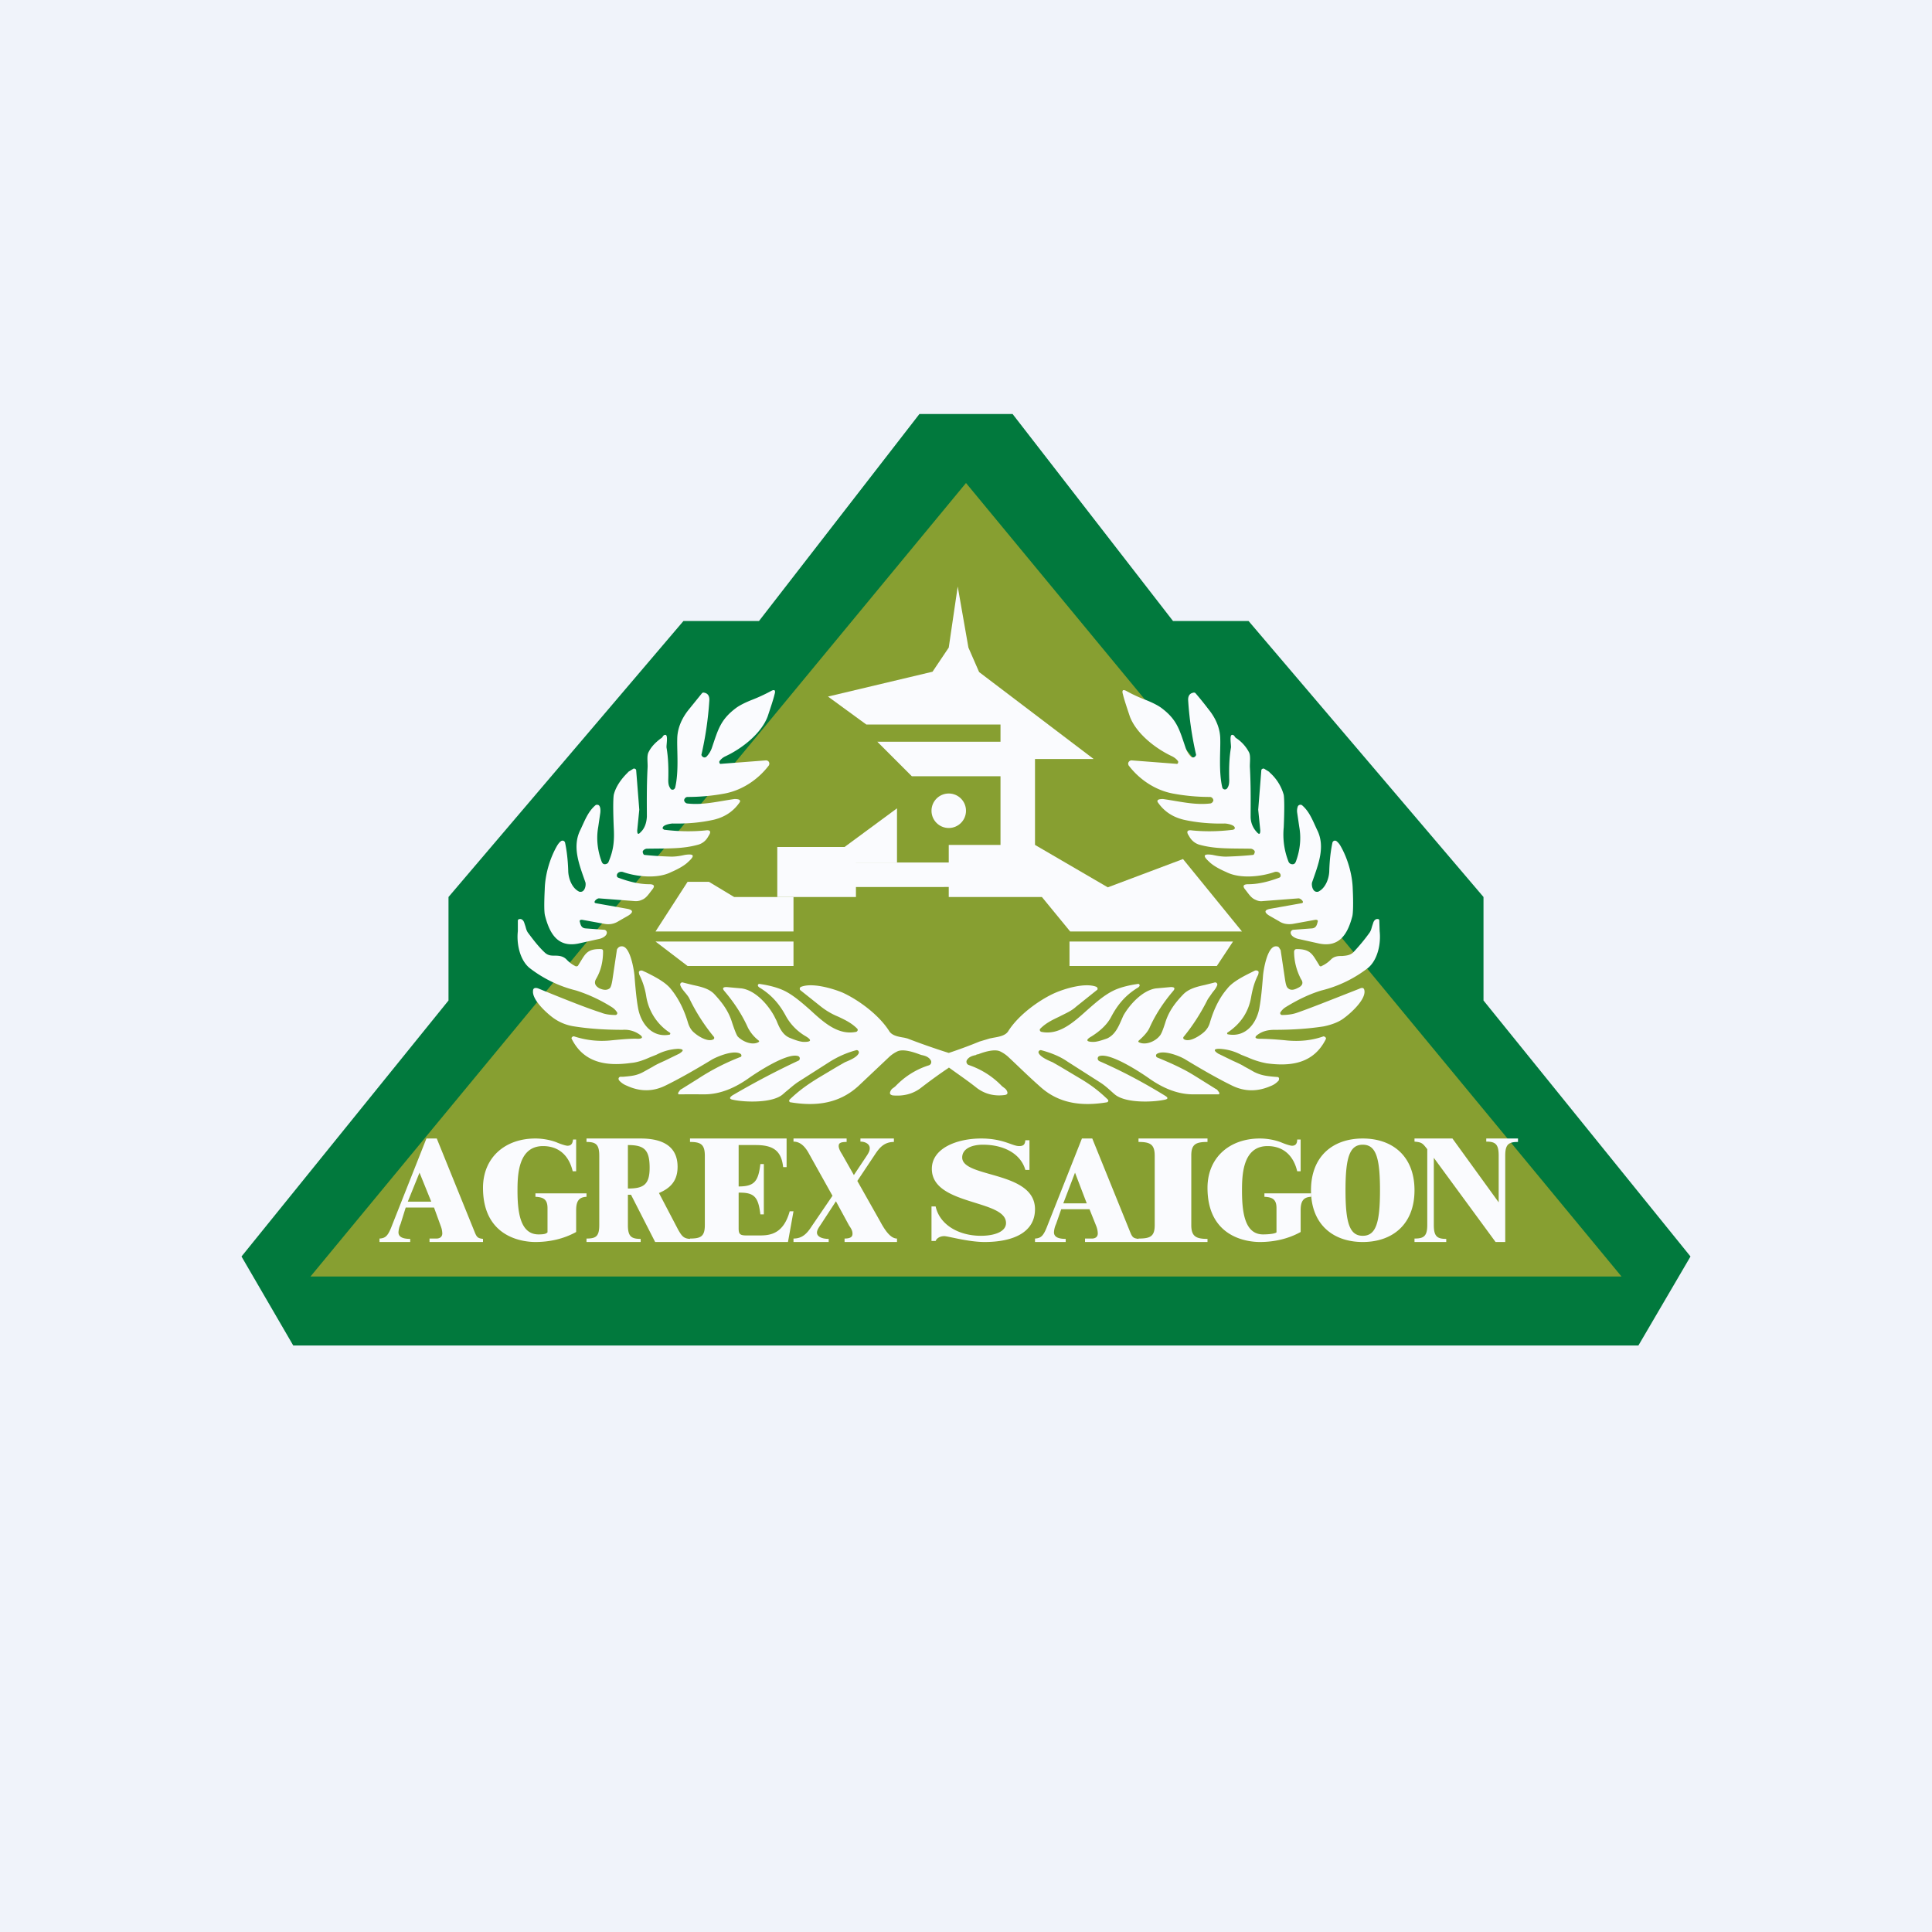
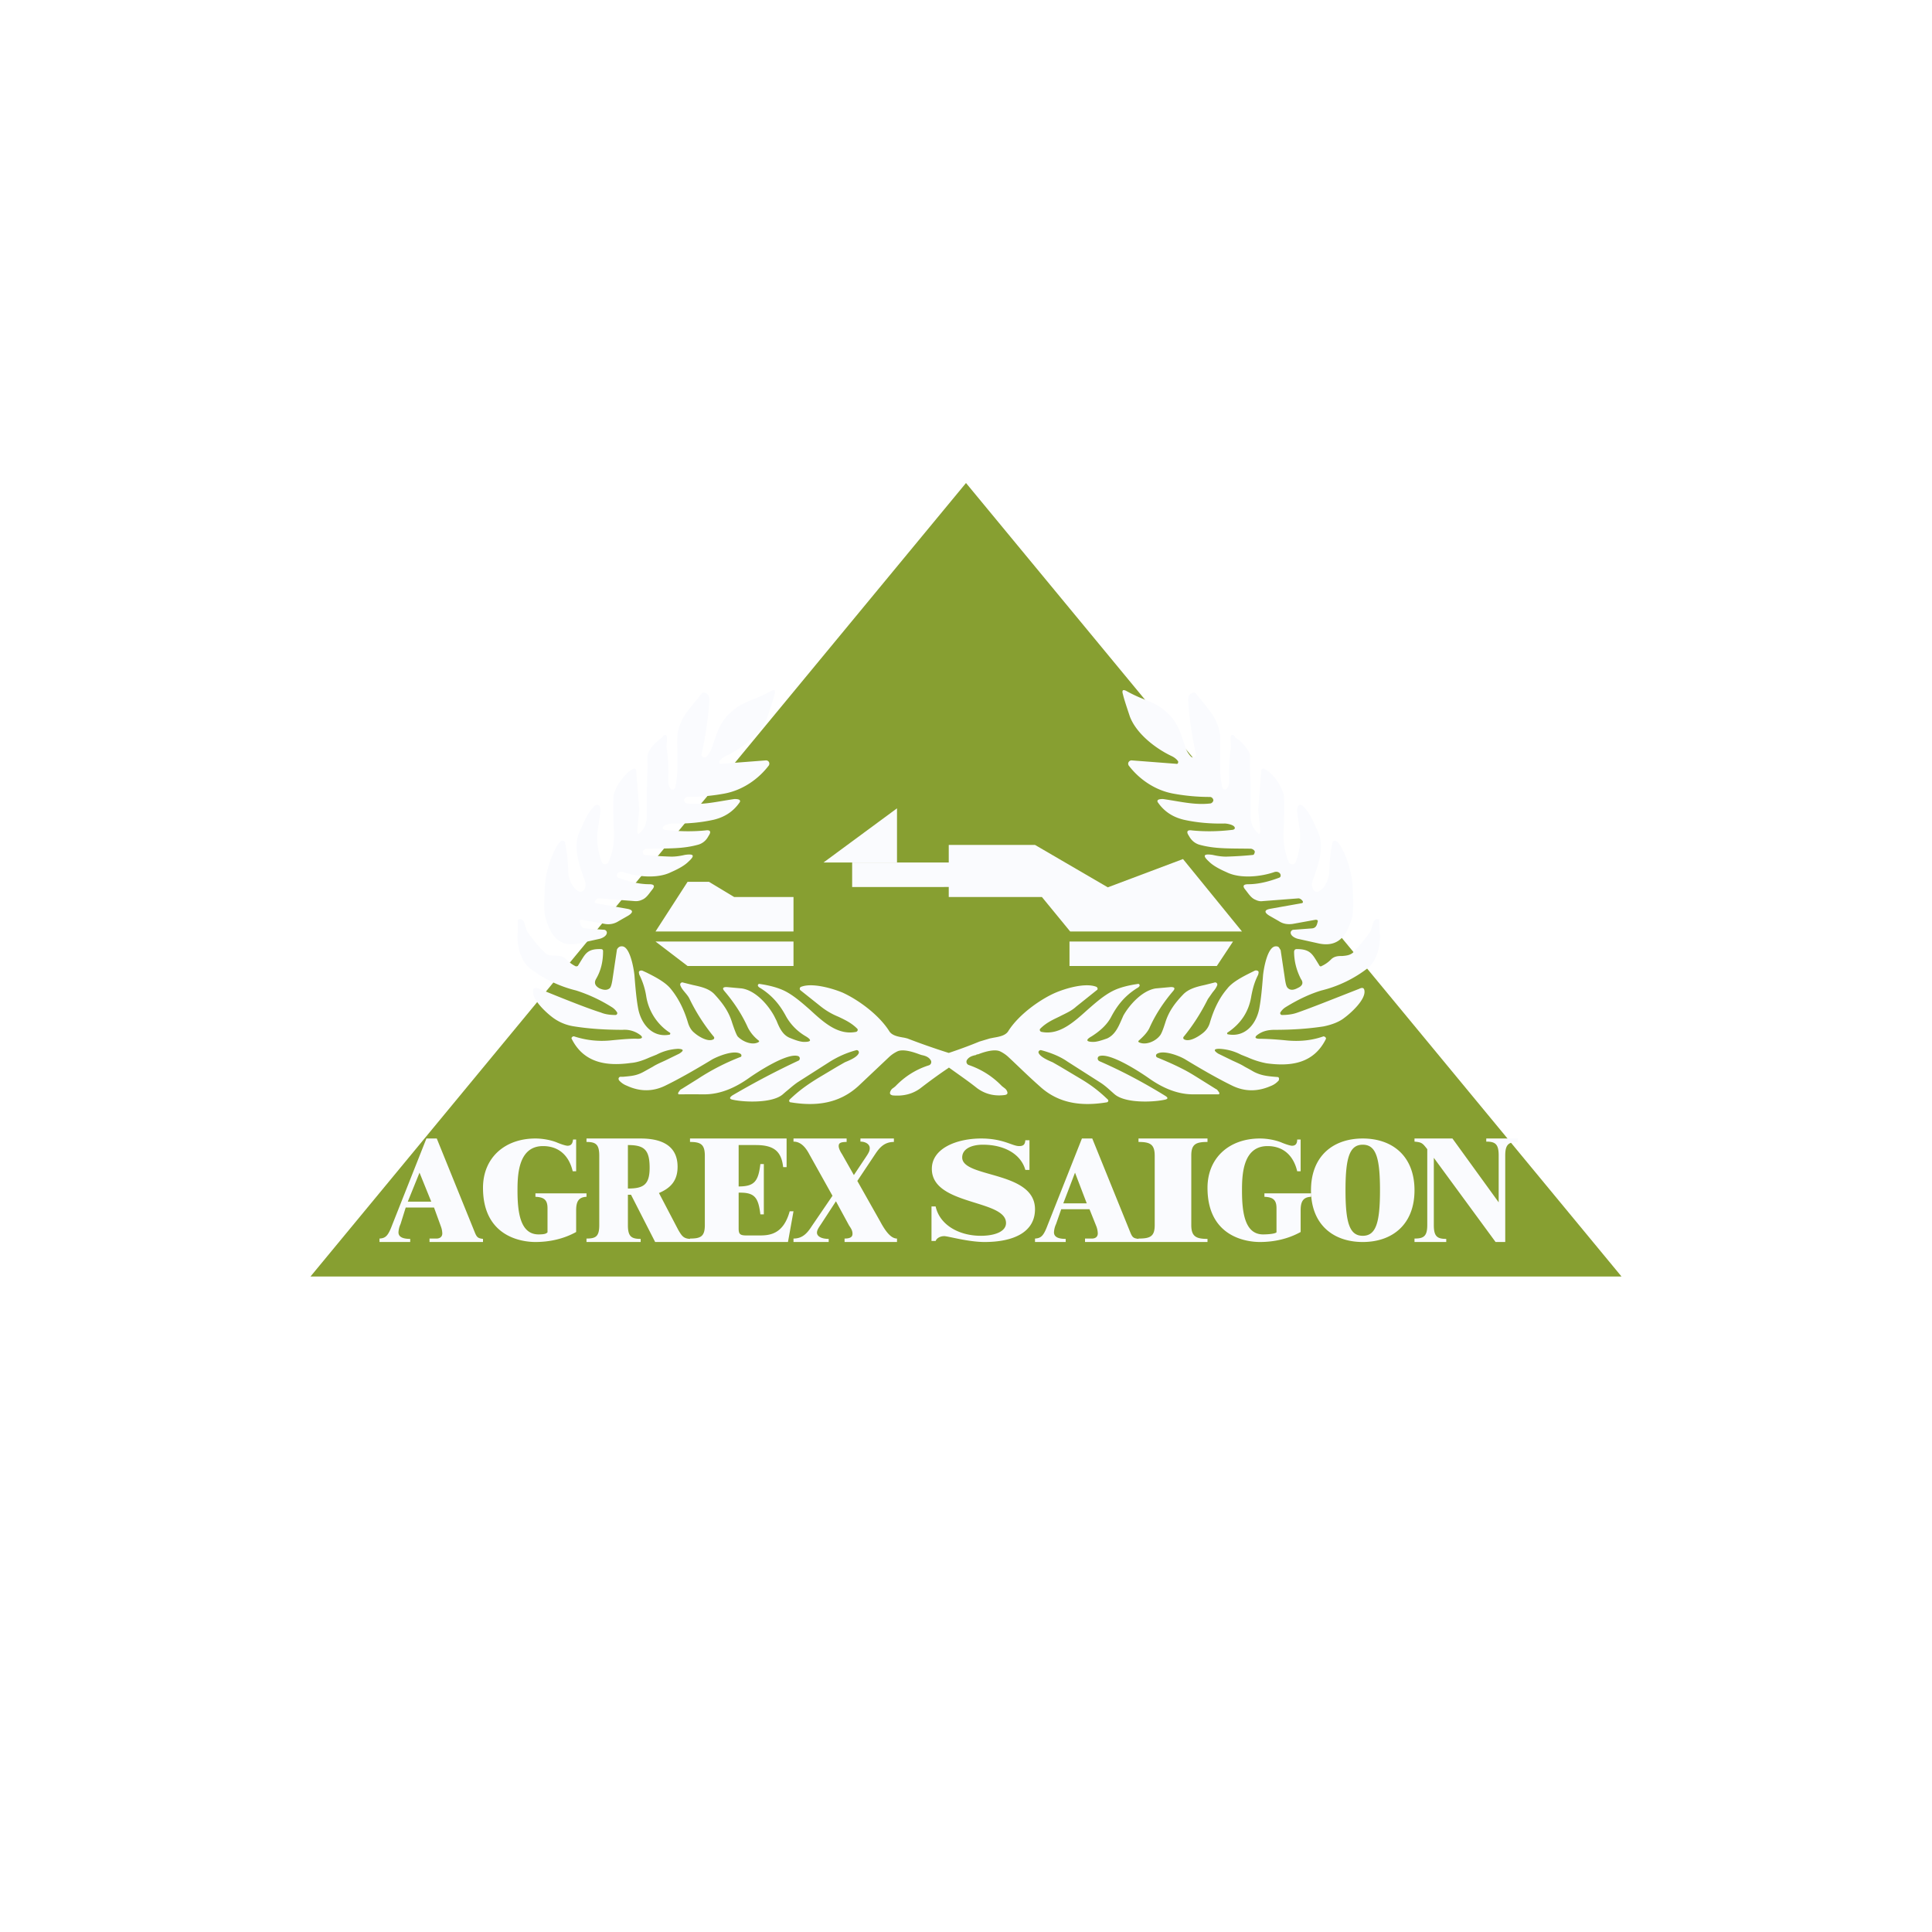
<svg xmlns="http://www.w3.org/2000/svg" width="56" height="56" viewBox="0 0 56 56">
-   <path fill="#F0F3FA" d="M0 0h56v56H0z" />
-   <path d="M26.65 12h2.7L34 18h2.19L43 26v3l6 7.42L47.49 39H8.5L7 36.42 13 29v-3l6.81-8H22l4.65-6Z" fill="#01793D" />
  <path d="m28 14 19 23H9l19-23Z" fill="#879F31" />
  <path d="M41.92 36H41v-.1c.26 0 .37-.06.37-.39v-2.2c-.14-.18-.16-.2-.37-.22V33h1.1l1.34 1.85v-1.36c0-.33-.1-.4-.36-.4V33H44v.1c-.26 0-.37.06-.37.39V36h-.28l-1.79-2.44v1.95c0 .33.1.4.36.4V36ZM39 34.5c0 .95.12 1.32.5 1.32s.5-.37.5-1.32c0-.95-.12-1.32-.5-1.32s-.5.37-.5 1.32Zm-1 0c0-.99.64-1.5 1.5-1.5s1.5.51 1.5 1.5-.64 1.5-1.5 1.5-1.5-.51-1.5-1.5ZM37.7 33.95h-.1c-.1-.43-.38-.73-.86-.73-.72 0-.74.84-.74 1.29 0 .63.08 1.27.61 1.27.17 0 .35-.02.39-.06v-.7c0-.24-.1-.32-.35-.33v-.1H38v.1c-.23.01-.3.14-.3.39v.63c-.36.2-.77.29-1.18.29-.44 0-1.52-.18-1.52-1.57 0-.87.63-1.43 1.52-1.43.2 0 .43.04.61.11.09.04.26.1.32.1.13 0 .15-.1.15-.18h.1v.92ZM35 36h-2v-.1c.34 0 .47-.06.47-.39V33.5c0-.33-.13-.4-.47-.4V33h2v.1c-.33 0-.47.06-.47.39v2.02c0 .33.14.4.47.4V36ZM30.89 36H30v-.1c.18-.01.25-.08.37-.4l.99-2.5h.3l1.09 2.69c.07.18.1.2.25.22V36h-1.55v-.1h.2c.1 0 .17-.05.17-.15a.63.63 0 0 0-.04-.2l-.2-.5h-.82l-.15.43a.64.64 0 0 0-.06.24c0 .1.07.19.34.19V36Zm.61-1.12-.34-.89-.34.89h.68ZM27 35.97v-1h.12c.12.54.68.85 1.31.85.4 0 .73-.12.73-.37 0-.69-2.15-.5-2.15-1.57 0-.6.73-.88 1.43-.88.64 0 .9.22 1.1.22.12 0 .17-.04.18-.17h.12v.86h-.12c-.13-.46-.61-.73-1.23-.73-.33 0-.6.12-.6.37 0 .6 2.11.38 2.11 1.5 0 .67-.63.95-1.46.95-.48 0-1.06-.17-1.17-.17-.12 0-.22.06-.25.14H27ZM24.02 36H23v-.1c.25 0 .39-.14.53-.36l.6-.88-.67-1.2c-.1-.19-.24-.37-.46-.37V33h1.54v.1c-.19 0-.23.04-.23.12 0 .06.04.15.1.24l.34.6.36-.54c.08-.12.1-.17.1-.24 0-.12-.13-.19-.27-.19V33h.97v.1c-.28 0-.42.17-.54.35l-.52.78.66 1.17c.15.28.31.5.49.5v.1h-1.52v-.1c.2 0 .23-.07.23-.14 0-.09-.04-.15-.1-.24l-.38-.7-.43.66c-.06.09-.12.17-.12.25 0 .1.12.18.34.18V36ZM22.84 36H20v-.1c.31 0 .43-.06.43-.39V33.5c0-.33-.12-.4-.43-.4V33h2.8v.83h-.1c-.05-.46-.27-.64-.79-.64h-.5v1.2c.46 0 .57-.15.63-.65h.1v1.46h-.1c-.06-.5-.17-.64-.63-.63v1.03c0 .16.03.21.22.21h.4c.3 0 .68-.05.86-.7H23l-.16.89ZM20 36h-1.01l-.7-1.37h-.09v.88c0 .33.1.4.37.4V36H17v-.1c.27 0 .37-.06.37-.39V33.5c0-.33-.1-.4-.37-.4V33h1.57c.71 0 1.07.28 1.07.82 0 .41-.21.62-.54.76l.56 1.07c.1.17.15.25.34.26V36Zm-1.8-2.81v1.26c.44 0 .63-.1.63-.6 0-.53-.16-.66-.63-.66ZM16.7 33.95h-.1c-.1-.43-.38-.73-.86-.73-.72 0-.74.84-.74 1.29 0 .63.08 1.27.61 1.27.17 0 .22-.02.26-.06v-.7c0-.24-.1-.32-.35-.33v-.1H17v.1c-.23.01-.3.14-.3.39v.63c-.36.2-.77.29-1.18.29-.44 0-1.52-.18-1.52-1.57 0-.87.63-1.43 1.52-1.43.2 0 .43.04.61.11.09.04.26.1.32.1.13 0 .15-.1.16-.18h.09v.92ZM11.89 36H11v-.1c.18-.01.25-.08.37-.4l.99-2.5h.3l1.09 2.69c.07.18.1.2.25.22V36h-1.55v-.1h.2c.1 0 .17-.05.17-.15a.63.63 0 0 0-.04-.2l-.2-.55h-.82l-.15.48a.64.64 0 0 0-.06.24c0 .1.07.19.34.19V36Zm.61-1.17-.34-.84-.34.84h.68ZM18.2 22.38l.16-.1c.03-.01.08.01.08.05l.09 1.14-.06.6c0 .11.03.13.1.05.11-.1.17-.26.18-.45 0-.27-.01-.86.02-1.41.01-.15-.03-.35.03-.46.08-.16.2-.28.36-.4.06-.03.05-.1.13-.1.08.01.02.3.03.37.05.29.06.6.05.94 0 .1.01.17.06.24.01.03.04.04.07.04.03 0 .06-.03.07-.06.11-.46.05-1.07.06-1.4 0-.3.12-.6.34-.87l.38-.47a.07.07 0 0 1 .07-.01c.1.02.15.1.14.23a9.8 9.8 0 0 1-.23 1.57c.02.07.1.1.15.05a.7.7 0 0 0 .16-.27c.17-.5.24-.79.67-1.12.1-.08.27-.17.5-.26.18-.07.35-.15.52-.24.12-.07.16-.04.12.09-.03.13-.1.34-.2.64-.19.5-.75.93-1.22 1.15a.43.43 0 0 0-.18.15v.02c0 .03.02.06.05.05l1.3-.1c.06 0 .1.04.1.1l-.01.04c-.3.4-.76.72-1.28.82-.32.06-.68.1-1.08.1-.05 0-.09.04-.1.09 0 .05.05.1.1.1.45.05.87-.06 1.36-.13.04 0 .15 0 .16.05v.03c-.18.27-.43.44-.76.52-.36.08-.75.12-1.19.11-.06 0-.32.04-.29.15l.04.03c.4.05.8.06 1.2.02.13-.02.17.03.1.14l-.03.05a.47.47 0 0 1-.27.22c-.46.13-.87.11-1.5.12-.05 0-.13.05-.12.1.01.05.03.08.05.08.19.02.45.04.78.05.13 0 .26-.02.39-.05.27-.04.3.02.1.2-.1.1-.27.2-.5.3-.4.2-1 .13-1.38 0-.08-.03-.17 0-.19.08 0 .04 0 .06.04.08.32.12.62.19.9.19.14 0 .17.05.09.15-.09.11-.17.25-.3.3a.41.41 0 0 1-.2.04l-1.04-.08c-.07-.01-.2.12-.1.14l.9.16c.18.03.2.1.04.2l-.28.16a.55.55 0 0 1-.4.08l-.66-.12c-.06 0-.08.02-.06.07.02.09.05.17.16.18l.54.04c.04 0 .08.04.08.08 0 .1-.13.16-.2.18l-.63.14c-.6.12-.83-.3-.96-.8-.03-.1-.03-.37-.01-.78.01-.42.15-.9.36-1.26.03-.05.07-.1.1-.12a.08.08 0 0 1 .08-.02.08.08 0 0 1 .05.06c.05.24.08.5.09.8 0 .21.1.52.33.62h.03c.12 0 .16-.18.14-.27-.18-.52-.4-1.04-.14-1.54.13-.28.22-.52.43-.7a.08.08 0 0 1 .07-.01c.02 0 .04.02.05.04.02.04.03.1.02.19l-.06.41c-.06.33-.02.66.08.95.02.06.04.13.11.13.05 0 .1-.03.11-.07.15-.35.17-.62.15-1-.02-.48-.02-.8 0-.94.05-.21.19-.44.42-.66Z" fill="#FAFBFE" />
  <path d="M27.5 30.95c-.3.2-.57.4-.83.6-.22.16-.49.23-.8.2-.07-.02-.09-.05-.06-.12a.2.2 0 0 1 .06-.08.71.71 0 0 0 .09-.07c.26-.27.58-.48.96-.6a.1.1 0 0 0 .05-.16c-.06-.09-.16-.12-.26-.14l-.06-.02c-.16-.06-.48-.17-.65-.08a.96.96 0 0 0-.22.15l-.9.85c-.57.52-1.25.59-1.97.47-.03 0-.05-.05-.02-.08.25-.24.48-.41.82-.62l.57-.34.21-.12c.17-.07.35-.15.4-.26.02-.05-.02-.1-.07-.09-.3.08-.55.2-.76.33l-.94.6c-.13.09-.25.2-.35.28l-.08.07c-.3.26-1.1.23-1.43.16-.12-.02-.13-.06-.03-.13.65-.38 1.28-.71 1.9-1 .07-.02.07-.12 0-.14-.32-.1-1.2.48-1.44.65-.37.26-.8.46-1.27.46a60.47 60.47 0 0 0-.75 0 .04.04 0 0 1-.01-.05c.04-.06.07-.1.09-.1l.48-.3a6.6 6.6 0 0 1 1.25-.64.06.06 0 0 0-.01-.08c-.19-.13-.67.07-.83.16-.56.34-1.01.59-1.36.76-.35.17-.72.18-1.11 0a.57.57 0 0 1-.23-.16l-.01-.03a.06.06 0 0 1 .06-.07h.08c.22-.02.38-.03.58-.14l.27-.15c.11-.07.23-.12.36-.18l.41-.2c.14-.09.13-.13-.03-.14a1.5 1.5 0 0 0-.63.17l-.2.08c-.22.1-.4.15-.54.16-.71.1-1.37 0-1.72-.7-.02-.03.03-.08.07-.07.34.11.68.15 1.03.12.4-.04.67-.06.81-.05.15 0 .17-.05.05-.13a.75.75 0 0 0-.48-.13c-.5 0-.97-.03-1.41-.1a1.37 1.37 0 0 1-.61-.25c-.19-.14-.61-.52-.58-.78 0-.08.06-.1.15-.07.83.34 1.44.58 1.82.7.12.05.26.07.42.07.04 0 .06-.04.05-.07a.47.47 0 0 0-.16-.16 4.5 4.5 0 0 0-1.03-.48 3.6 3.6 0 0 1-1.36-.66c-.28-.24-.37-.71-.33-1.06v-.3c0-.03.02-.05.05-.05.05-.01.1.02.13.09l.04.12c.02.07.03.12.07.18.15.2.3.4.48.57.1.1.2.1.3.1.12 0 .24.01.34.11a.9.9 0 0 0 .27.2c.02 0 .06 0 .07-.03l.08-.13c.13-.21.2-.35.57-.34.05 0 .07.02.07.06 0 .3-.06.56-.2.8-.07.12-.03.21.1.28.14.06.23.05.3-.01.03-.04.05-.11.07-.23l.13-.87c0-.03.03-.06.05-.08a.14.14 0 0 1 .1-.03c.23 0 .34.64.36.84.03.39.06.7.1.92.07.45.39.9.92.8.02-.01.03-.05 0-.06a1.55 1.55 0 0 1-.68-1.06 2.12 2.12 0 0 0-.2-.62c-.01-.05-.02-.08 0-.1a.1.1 0 0 1 .1-.01l.11.05c.22.11.54.27.7.47.24.29.4.64.5.98.04.13.1.23.19.3.1.09.38.27.54.19a.05.05 0 0 0 .02-.08 5.5 5.5 0 0 1-.7-1.09c-.03-.07-.09-.14-.14-.2-.05-.06-.1-.12-.13-.2-.02-.05.03-.1.08-.08l.28.07c.23.05.47.1.63.27.23.25.41.49.51.82.07.21.12.34.16.4.13.14.41.27.6.17.03-.02.03-.03.01-.05a1.12 1.12 0 0 1-.31-.37c-.17-.38-.4-.73-.68-1.06-.07-.08-.05-.12.06-.12l.44.04c.4.06.76.47.94.8l.07.14c.08.2.18.42.4.5.17.07.3.11.4.11.2 0 .23-.05.05-.16a1.54 1.54 0 0 1-.57-.57c-.18-.34-.4-.61-.75-.83a.16.16 0 0 1-.07-.06c-.01-.03.01-.07.05-.06.27.04.51.1.72.2.26.13.5.34.75.56.4.37.81.73 1.32.63.05-.01.07-.07.03-.1-.16-.16-.35-.25-.54-.34a2.08 2.08 0 0 1-.5-.29l-.59-.47a.06.06 0 0 1 .02-.11c.32-.12.9.05 1.19.17.46.21 1.05.64 1.35 1.11.08.14.27.17.45.2l.08.02a20.69 20.69 0 0 0 1.2.42c.3-.1.6-.21.89-.33l.3-.09.1-.02c.17-.03.36-.06.44-.2.3-.47.9-.9 1.35-1.1.3-.13.87-.3 1.19-.18.05.02.06.08.02.1l-.6.48c-.14.13-.32.2-.49.29-.19.09-.38.18-.54.34-.04.03-.02.09.03.1.5.1.91-.26 1.32-.63.25-.22.49-.43.75-.56.2-.1.45-.16.72-.2.04-.01.06.03.05.06a.16.16 0 0 1-.07.06c-.35.22-.57.49-.75.83-.13.25-.35.43-.57.57-.18.1-.16.16.05.16.1 0 .23-.04.4-.1.22-.1.32-.32.4-.5l.07-.16c.18-.32.55-.73.94-.79l.44-.04c.11 0 .13.04.06.12-.28.33-.51.68-.68 1.06-.05.11-.15.23-.31.37-.02.02-.02.03 0 .05.2.1.48-.03.6-.18.05-.05.1-.18.17-.4.1-.32.28-.56.51-.8.16-.17.4-.23.63-.28l.28-.07c.05-.02.1.03.08.08-.03.08-.08.14-.13.2l-.14.2c-.2.4-.43.76-.7 1.09a.05.05 0 0 0 .02.08c.16.08.43-.1.54-.19a.58.58 0 0 0 .2-.3c.1-.34.25-.69.5-.98.15-.2.47-.36.69-.47l.1-.05a.1.1 0 0 1 .11.01c.02.02.01.05 0 .1-.1.2-.15.36-.2.62-.07.45-.3.8-.69 1.06-.02.01-.01.05.01.05.53.1.85-.34.92-.8.04-.22.07-.52.1-.91.02-.2.13-.84.37-.84.03 0 .06 0 .09.03l.05.08.13.87c.02.12.04.2.08.23.06.06.15.07.28 0 .14-.06.18-.15.1-.26-.13-.25-.2-.52-.2-.8.01-.05.03-.07.08-.07.36 0 .44.13.57.34l.08.13c.01.03.05.04.07.02a.9.9 0 0 0 .27-.19c.1-.1.22-.1.33-.1.11-.01.22-.02.31-.1.17-.18.33-.37.48-.58.04-.06.05-.11.07-.18l.04-.12c.03-.07.08-.1.13-.09.03 0 .04.02.04.05l.01.3c.04.35-.05.82-.33 1.06a3.6 3.6 0 0 1-1.36.66c-.3.09-.64.24-1.03.48a.47.47 0 0 0-.16.16c-.01.03.01.07.05.07.16 0 .3-.02.42-.06.38-.13.98-.37 1.82-.7.1-.05.14-.02.15.06.03.26-.39.64-.58.78-.15.12-.36.2-.6.25-.45.07-.92.1-1.42.1-.2 0-.35.04-.48.13-.12.08-.1.13.05.13.14 0 .41.01.8.05.36.03.7 0 1.04-.12.04 0 .09.04.07.08-.35.7-1 .8-1.72.7a2.42 2.42 0 0 1-.54-.17l-.2-.08a1.5 1.5 0 0 0-.63-.17c-.16 0-.17.05-.03.14l.41.2c.13.06.25.11.36.18l.13.07.14.08c.2.1.36.12.58.14a14.2 14.2 0 0 1 .12.01c.02.02.03.04.02.06v.03a.57.57 0 0 1-.24.17c-.39.17-.76.16-1.11-.01-.35-.17-.8-.42-1.36-.76-.16-.1-.64-.29-.83-.16a.06.06 0 0 0 .01.1c.24.1.48.2.75.34.16.08.32.18.48.28l.48.3c.02 0 .05.04.09.1.01.02 0 .04-.01.05h-.75c-.47 0-.9-.2-1.27-.46-.24-.17-1.12-.75-1.44-.65-.07.02-.07.12 0 .15.62.27 1.25.6 1.9 1 .1.06.09.1-.03.12-.34.07-1.12.1-1.43-.16a7.69 7.69 0 0 1-.08-.07c-.1-.09-.22-.2-.35-.28l-.94-.6c-.2-.14-.46-.25-.76-.33-.05-.01-.1.04-.07.09.05.1.23.19.4.26l.21.12.57.34c.34.2.57.38.82.62.03.03.01.07-.02.08-.72.12-1.4.05-1.96-.47-.34-.3-.64-.6-.91-.85a.96.96 0 0 0-.22-.15c-.17-.09-.5.02-.65.08-.02 0-.04 0-.06.02-.1.02-.2.05-.26.14a.1.1 0 0 0 .05.15c.38.13.7.34.96.61l.09.07a.2.2 0 0 1 .06.08c.03.07 0 .1-.07.11-.3.04-.57-.03-.8-.2-.25-.2-.53-.39-.82-.6Z" fill="#FAFBFE" />
  <path d="m36.8 22.38-.16-.1c-.03-.01-.08.01-.08.05l-.09 1.14.06.6c0 .11-.03.13-.1.05a.65.65 0 0 1-.18-.45c0-.27.01-.86-.02-1.41-.01-.15.03-.35-.03-.46a1.1 1.1 0 0 0-.36-.4c-.06-.03-.05-.1-.13-.1-.08.01-.02.3-.03.37-.05.29-.06.6-.05.94 0 .1-.01.17-.06.24a.08.08 0 0 1-.14-.02c-.11-.46-.05-1.07-.06-1.4 0-.3-.12-.6-.34-.87a9.82 9.82 0 0 0-.38-.47.07.07 0 0 0-.07-.01c-.1.02-.15.1-.14.23a9.8 9.8 0 0 0 .23 1.57c-.02.07-.1.1-.15.05a.7.7 0 0 1-.16-.27c-.17-.5-.24-.79-.67-1.12-.1-.08-.27-.17-.5-.26a4.04 4.04 0 0 1-.52-.24c-.12-.07-.16-.04-.12.09.03.13.1.34.2.64.19.5.75.93 1.22 1.15.08.04.14.09.18.15v.02c0 .03-.02.06-.05.05l-1.3-.1a.1.1 0 0 0-.1.1l.01.04c.3.4.76.72 1.28.82.32.06.68.1 1.08.1.05 0 .09.04.1.09 0 .05-.05.1-.1.1-.45.05-.87-.06-1.36-.13-.04 0-.15 0-.16.05v.03c.18.27.43.44.76.52.36.08.75.12 1.19.11.06 0 .32.04.29.15l-.04.03c-.4.05-.8.06-1.2.02-.13-.02-.17.03-.1.14l.03.05c.06.1.15.18.27.22.46.13.87.11 1.5.12.05 0 .13.05.12.1-.01.05-.03.08-.05.08-.19.02-.45.04-.78.05-.13 0-.26-.02-.39-.05-.27-.04-.3.02-.1.2.1.1.27.2.5.3.4.2 1 .13 1.38 0 .08-.03.17 0 .19.08 0 .04 0 .06-.04.08-.32.12-.62.19-.9.19-.14 0-.17.05-.09.15.09.11.17.25.3.3.06.03.13.05.2.04l1.04-.08c.07-.01.2.12.1.14l-.9.16c-.18.03-.2.1-.04.2l.28.16c.12.08.25.1.4.08l.66-.12c.06 0 .08.02.06.07-.02.09-.05.17-.16.18l-.54.04a.09.09 0 0 0-.08.08c0 .1.13.16.2.18l.63.14c.6.12.83-.3.96-.8.02-.1.03-.37.01-.78-.01-.42-.15-.9-.36-1.26a.46.46 0 0 0-.1-.12.08.08 0 0 0-.08-.02.08.08 0 0 0-.05.06c-.05.24-.08.5-.09.8 0 .21-.1.52-.33.62h-.03c-.12 0-.16-.18-.14-.27.18-.52.4-1.04.14-1.54-.13-.28-.22-.52-.43-.7a.08.08 0 0 0-.07-.01.08.08 0 0 0-.05.04.37.37 0 0 0-.02.19l.06.41c.06.33.02.66-.08.95-.02.06-.04.13-.11.13a.12.12 0 0 1-.12-.07 2.14 2.14 0 0 1-.14-1c.02-.48.02-.8 0-.94a1.35 1.35 0 0 0-.42-.66ZM23 26v1h-4l.93-1.44h.62l.73.44H23ZM19 27.29h4V28h-3.07l-.93-.71ZM35.74 27.29H31V28h4.27l.47-.71Z" fill="#FAFBFE" />
-   <path d="M22.53 24.55h2.28V26h-2.28v-1.45ZM30 22h1.7l-3.32-2.52-.31-.71-.31-1.77-.26 1.77-.47.7-3.03.72 1.11.81H29v.5h-3.57l1 1H29v2.56h1V22Z" fill="#FAFBFE" />
  <path d="m30.2 26 .82 1H36l-1.71-2.1-2.18.82L30 24.49h-2.5V26h2.69ZM26 25v-1.57L23.87 25H26Z" fill="#FAFBFE" />
  <path fill="#FAFBFE" d="M24.7 25h3.63v.71H24.7z" />
-   <circle cx="27.5" cy="23.5" r=".5" fill="#FAFBFE" />
</svg>